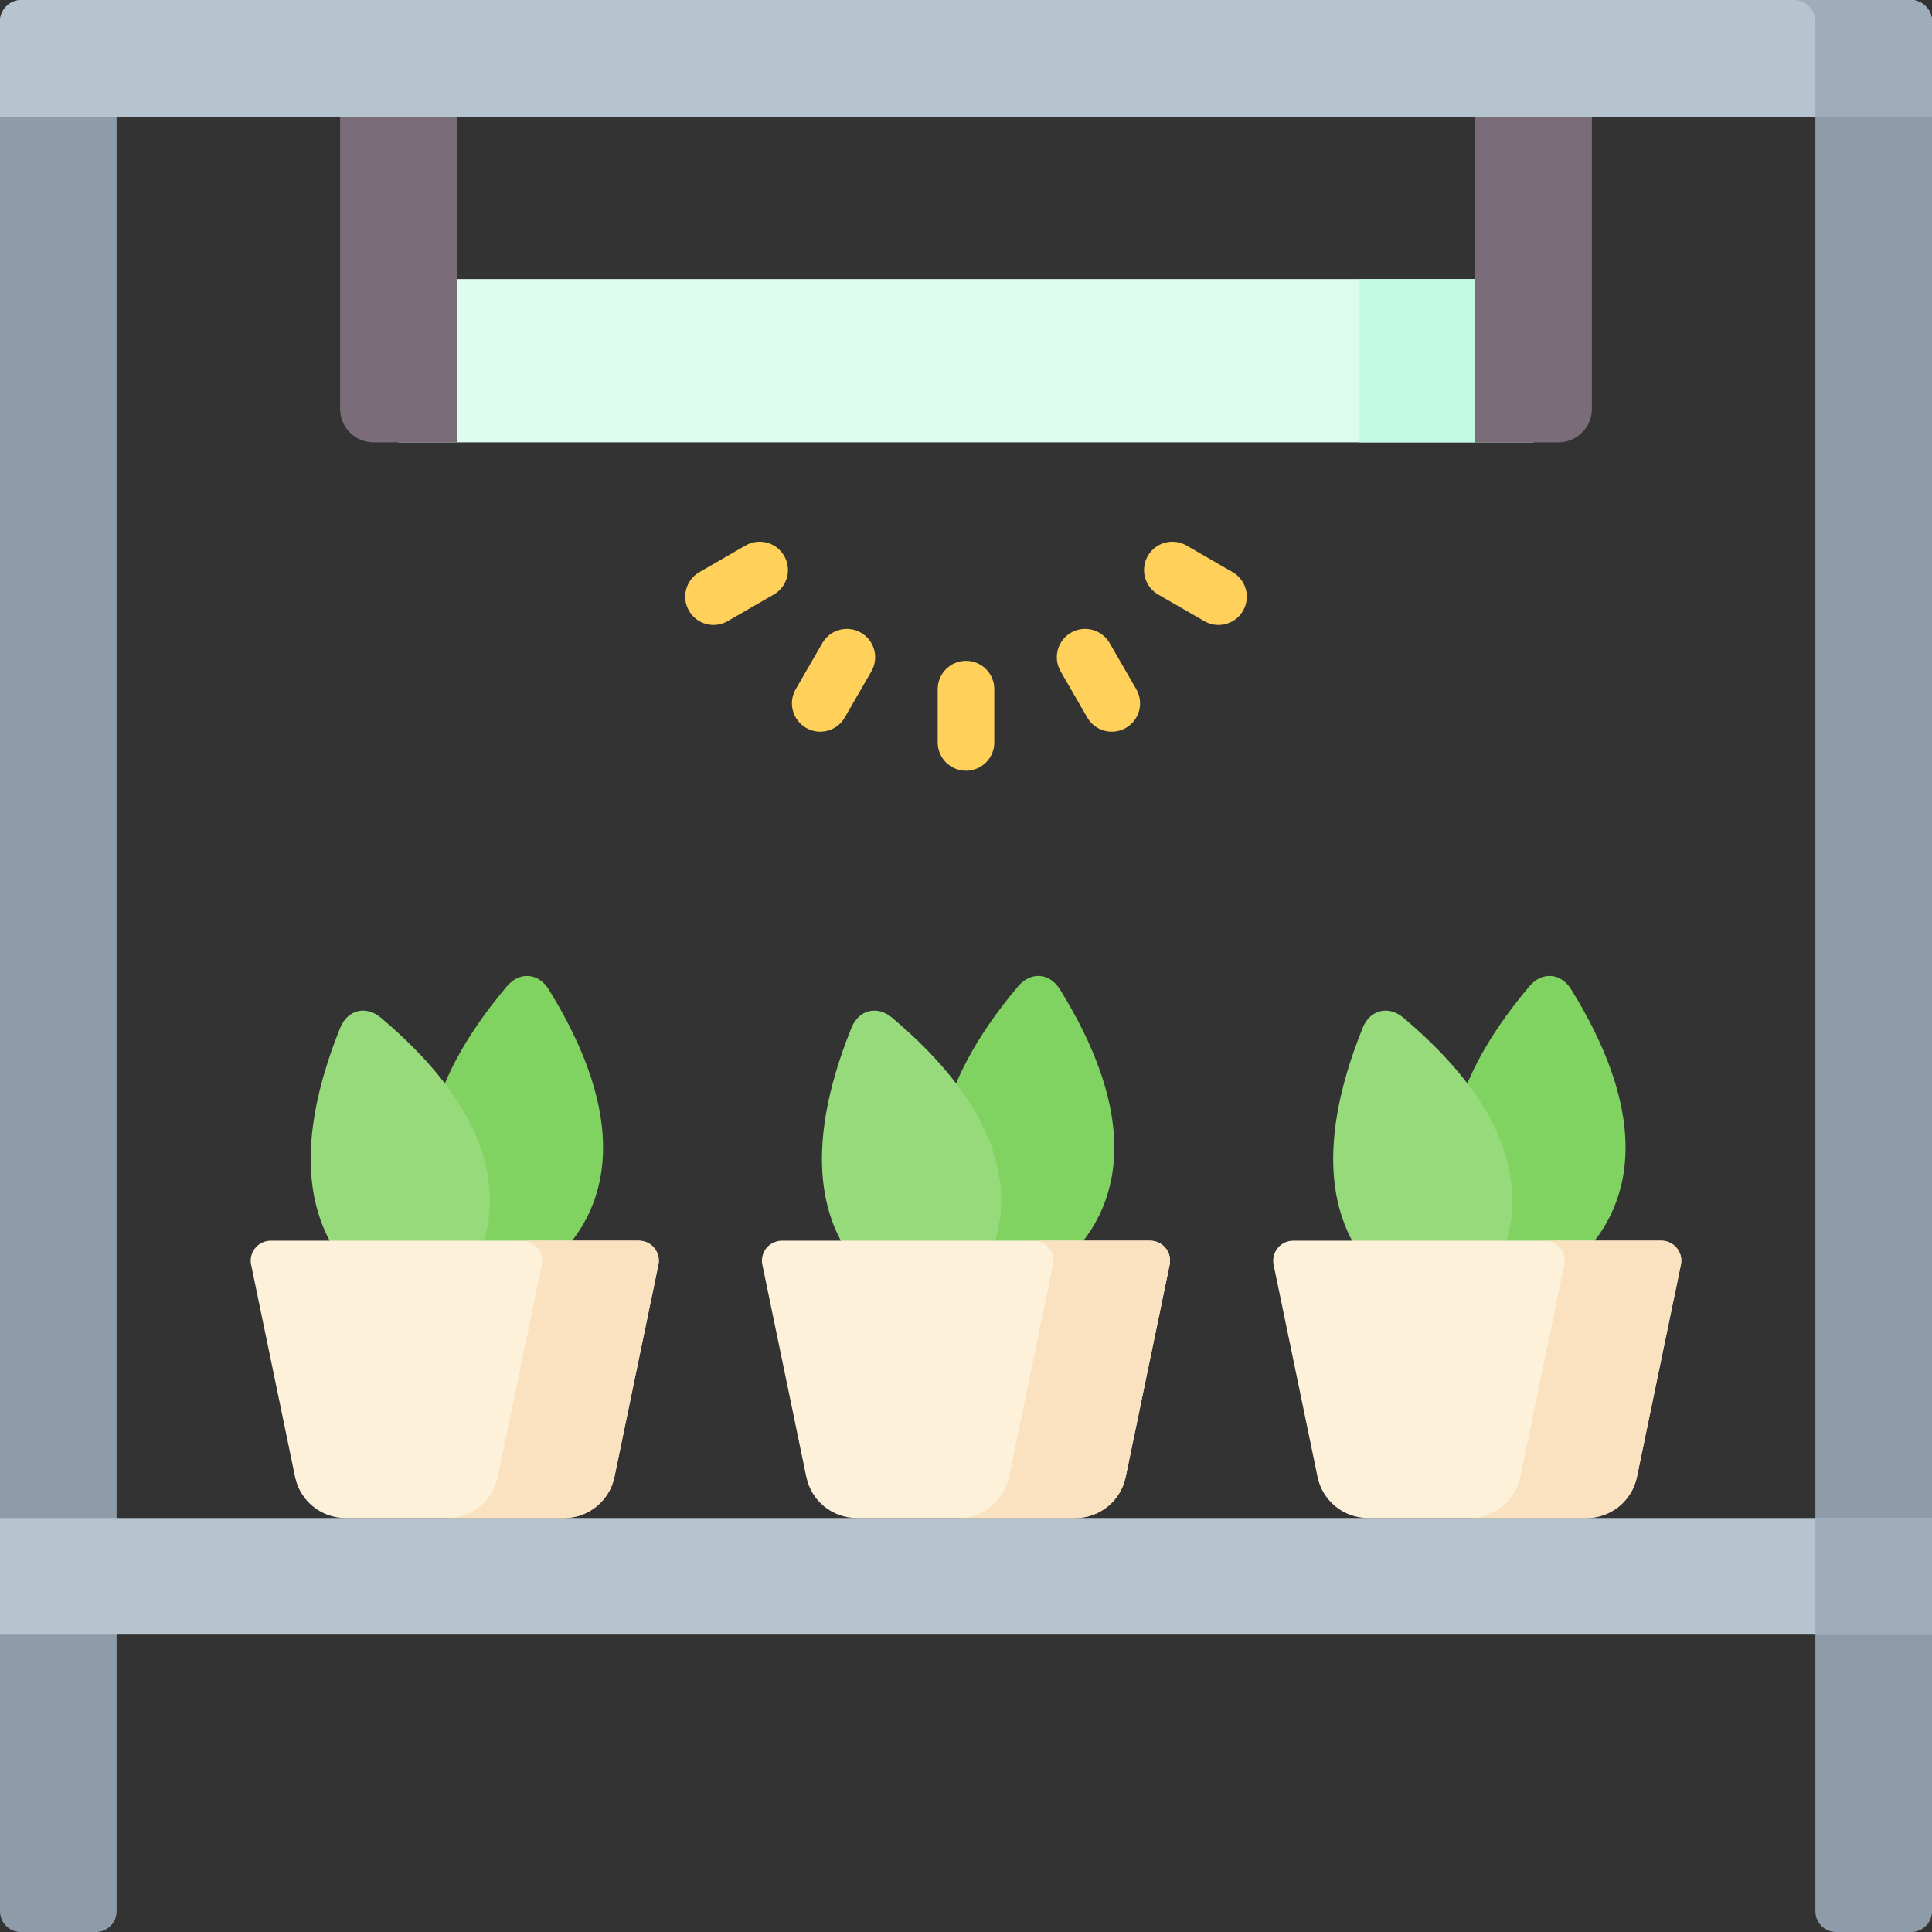
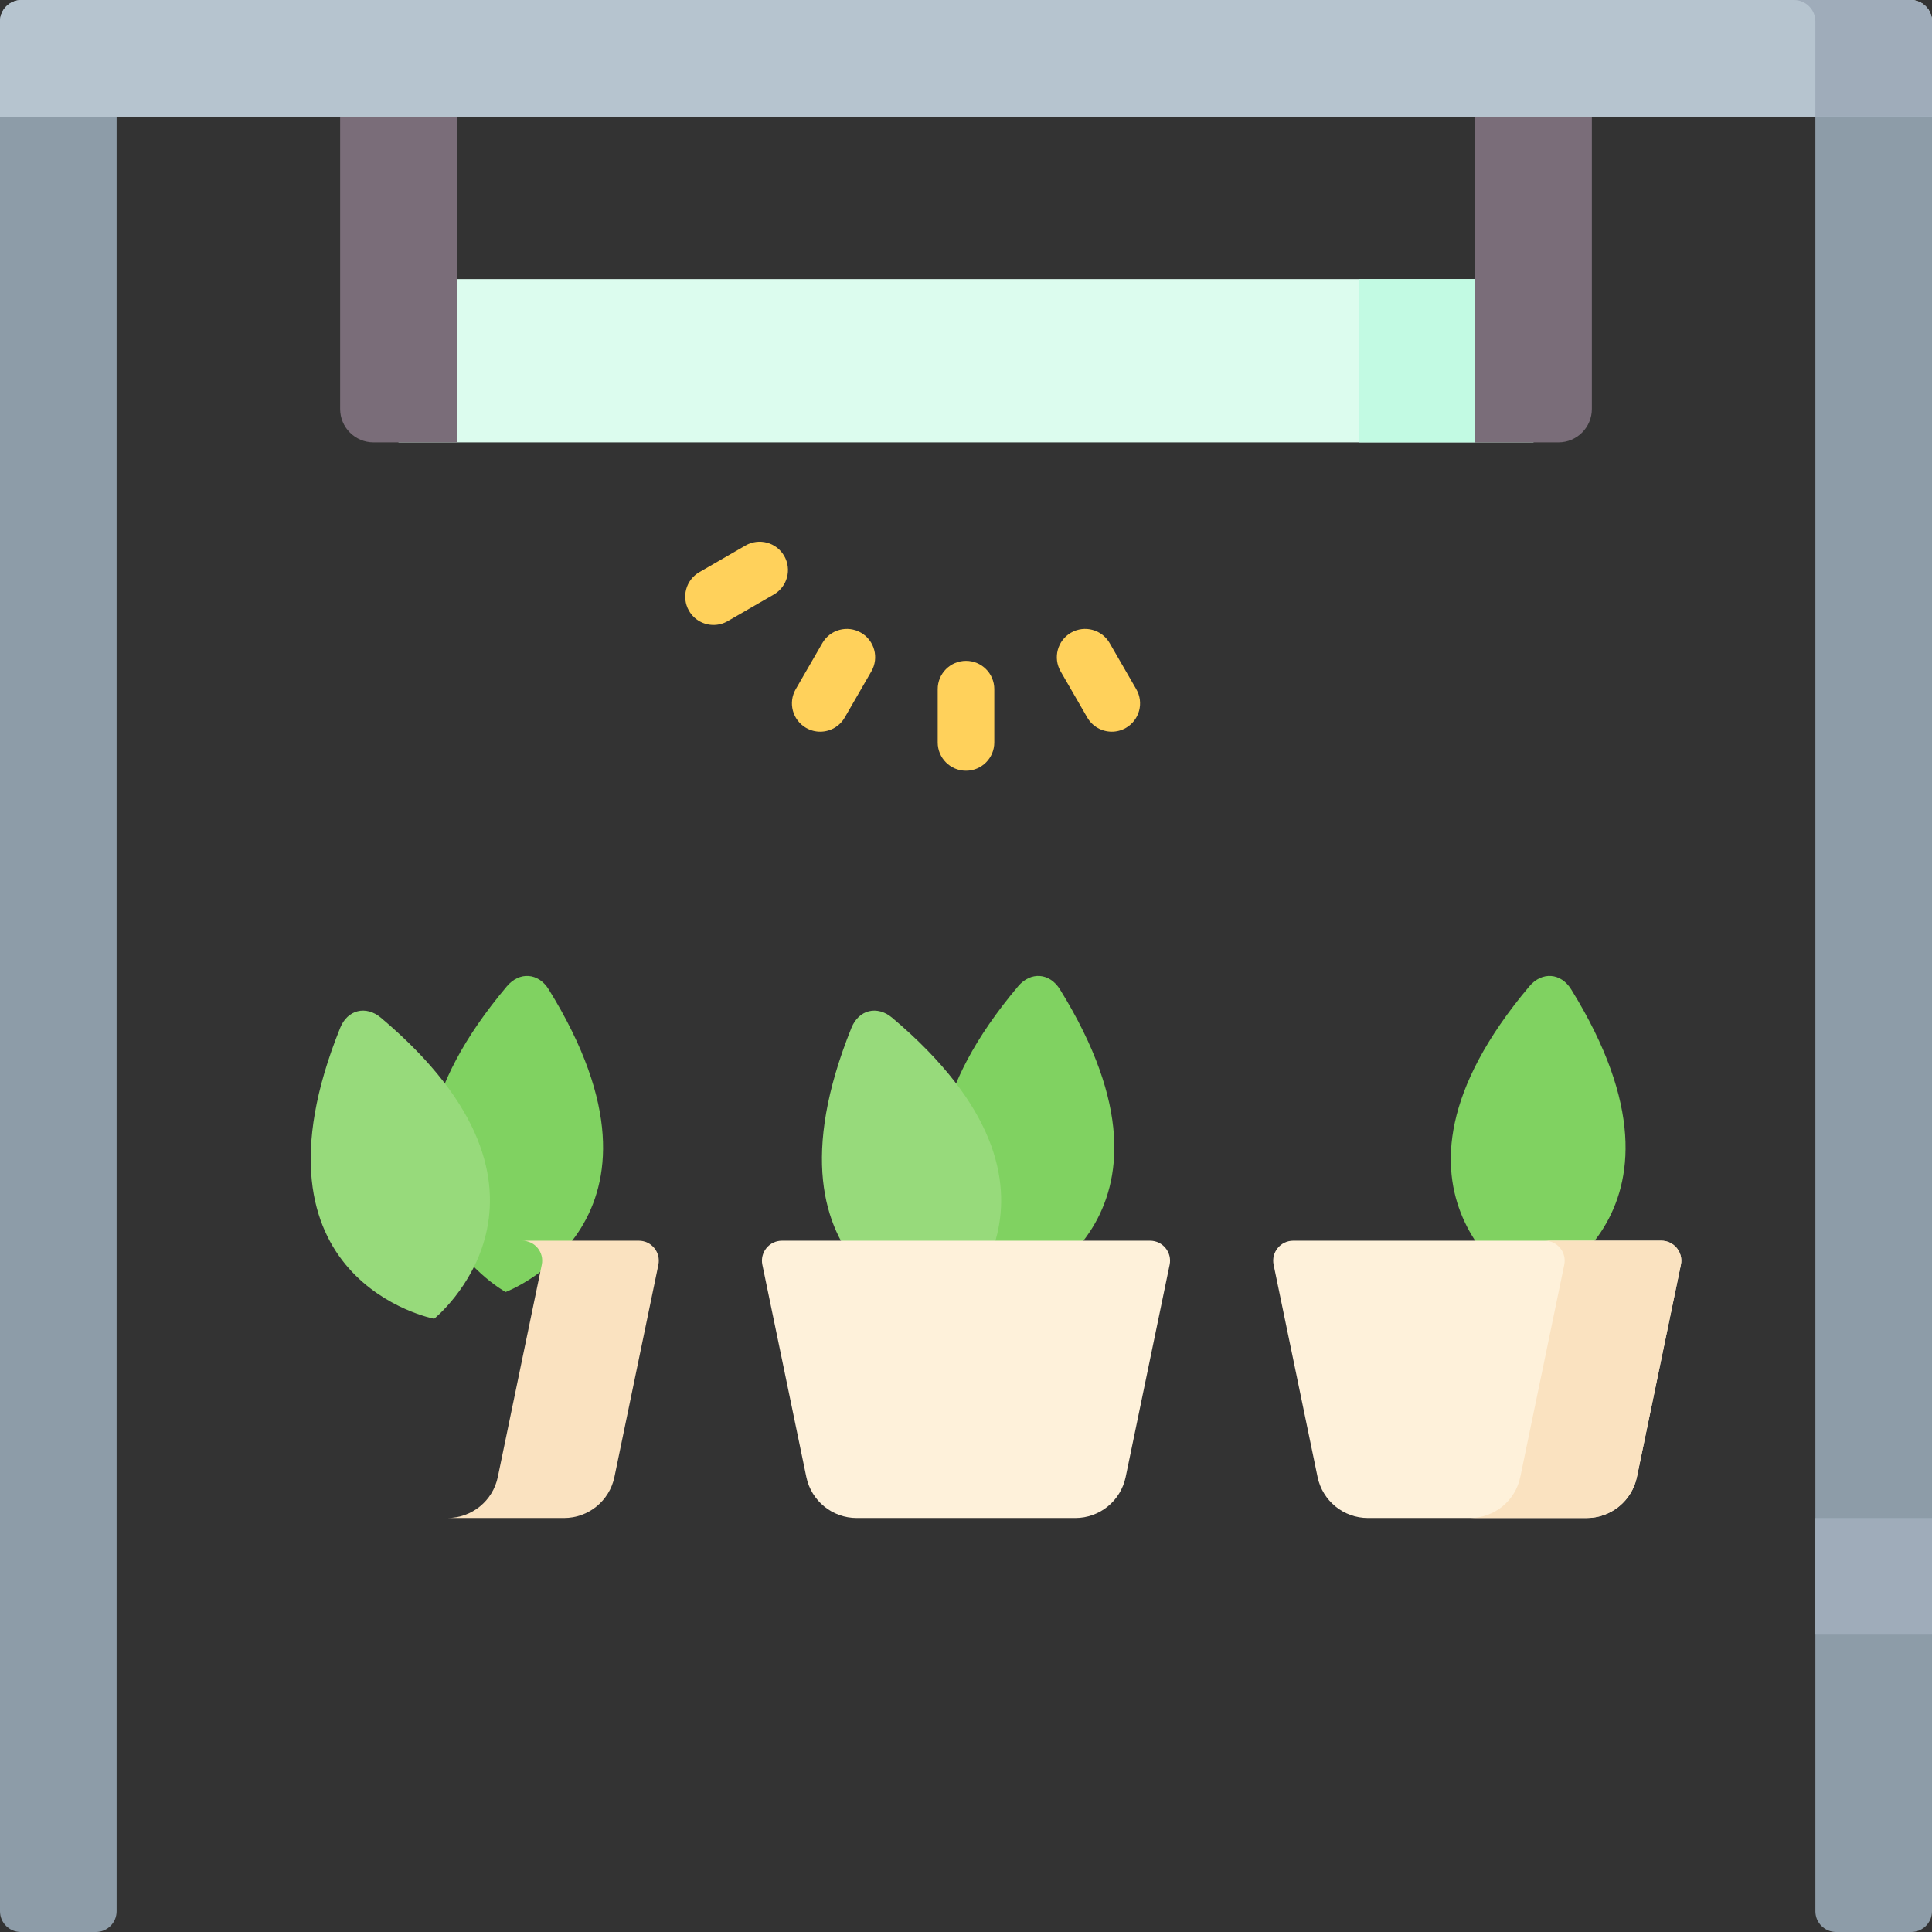
<svg xmlns="http://www.w3.org/2000/svg" id="Capa_1" enable-background="new 0 0 512 512" height="512" viewBox="0 0 512 512" width="512">
  <rect x="0" y="0" width="512" height="512" fill="#333333" stroke="none" />
  <g>
-     <path d="m105.594 73.964h300.813v43.268h-300.813z" fill="#dcfcee" />
+     <path d="m105.594 73.964h300.813v43.268h-300.813" fill="#dcfcee" />
    <path d="m360.048 73.964h30.905v43.268h-30.905z" fill="#c2fae3" />
    <path d="m121.046 117.232h-22.053c-4.889 0-8.853-3.963-8.853-8.853v-90.046h30.905v98.899z" fill="#7a6d79" />
    <path d="m413.007 117.232h-22.053v-98.899h30.905v90.046c0 4.89-3.963 8.853-8.852 8.853z" fill="#7a6d79" />
    <g fill="#ffd15b">
      <path d="m256 175.13c-4.143 0-7.5 3.357-7.5 7.5v14.121c0 4.143 3.357 7.5 7.5 7.5s7.5-3.357 7.5-7.5v-14.121c0-4.143-3.357-7.5-7.5-7.5z" />
      <path d="m294.066 170.42c-2.07-3.588-6.659-4.815-10.245-2.745-3.587 2.071-4.816 6.658-2.745 10.245l7.061 12.229c1.389 2.406 3.91 3.751 6.502 3.751 1.272 0 2.562-.324 3.743-1.006 3.587-2.071 4.816-6.658 2.745-10.245z" />
-       <path d="m326.662 151.624-12.229-7.061c-3.589-2.071-8.175-.843-10.245 2.745-2.071 3.587-.842 8.174 2.745 10.245l12.229 7.061c1.182.682 2.471 1.006 3.743 1.006 2.592 0 5.113-1.345 6.502-3.751 2.072-3.587.842-8.174-2.745-10.245z" />
      <path d="m197.567 144.563-12.229 7.061c-3.587 2.071-4.816 6.658-2.745 10.245 1.389 2.406 3.91 3.751 6.502 3.751 1.272 0 2.562-.324 3.743-1.006l12.229-7.061c3.587-2.071 4.816-6.658 2.745-10.245-2.07-3.587-6.66-4.815-10.245-2.745z" />
      <path d="m228.179 167.675c-3.59-2.07-8.176-.843-10.245 2.745l-7.061 12.229c-2.071 3.587-.842 8.174 2.745 10.245 1.182.682 2.471 1.006 3.743 1.006 2.592 0 5.113-1.345 6.502-3.751l7.061-12.229c2.071-3.587.842-8.174-2.745-10.245z" />
    </g>
    <path d="m25.411 512h-19.917c-3.034 0-5.494-2.46-5.494-5.494v-488.173h30.905v488.172c0 3.035-2.459 5.495-5.494 5.495z" fill="#8d9ca8" />
    <path d="m506.506 512h-19.917c-3.034 0-5.494-2.46-5.494-5.494v-488.173h30.905v488.172c0 3.035-2.46 5.495-5.494 5.495z" fill="#8d9ca8" />
-     <path d="m0 402.286h512v30.905h-512z" fill="#b6c4cf" />
    <path d="m481.095 402.286h30.905v30.905h-30.905z" fill="#9facba" />
    <path d="m133.99 342.401s-46.309-25.608.333-81.018c3.337-3.964 8.36-3.598 11.087.808 38.112 61.588-11.42 80.21-11.42 80.21z" fill="#80d261" />
    <path d="m115.055 349.486s-51.979-9.923-24.9-77.097c1.937-4.806 6.825-6.021 10.788-2.683 55.388 46.666 14.112 79.78 14.112 79.78z" fill="#97da7b" />
-     <path d="m149.478 402.286h-57.924c-6.465 0-12.041-4.54-13.353-10.87l-11.651-56.242c-.681-3.289 1.83-6.375 5.189-6.375h97.553c3.359 0 5.871 3.085 5.189 6.375l-11.651 56.242c-1.311 6.33-6.888 10.87-13.352 10.87z" fill="#fef1da" />
    <path d="m169.292 328.799h-30.905c3.359 0 5.871 3.086 5.189 6.375l-11.651 56.241c-1.311 6.33-6.888 10.87-13.353 10.87h30.905c6.465 0 12.041-4.54 13.353-10.87l11.651-56.241c.682-3.289-1.83-6.375-5.189-6.375z" fill="#fae2c0" />
    <path d="m269.474 342.401s-46.309-25.608.333-81.018c3.337-3.964 8.36-3.598 11.087.808 38.112 61.588-11.42 80.21-11.42 80.21z" fill="#80d261" />
    <path d="m250.539 349.486s-51.979-9.923-24.9-77.097c1.937-4.806 6.825-6.021 10.788-2.683 55.388 46.666 14.112 79.78 14.112 79.78z" fill="#97da7b" />
    <path d="m284.962 402.286h-57.923c-6.465 0-12.041-4.54-13.353-10.87l-11.651-56.242c-.681-3.289 1.83-6.375 5.189-6.375h97.553c3.359 0 5.871 3.085 5.189 6.375l-11.651 56.242c-1.312 6.33-6.888 10.87-13.353 10.87z" fill="#fef1da" />
-     <path d="m304.776 328.799h-30.905c3.359 0 5.871 3.086 5.189 6.375l-11.651 56.241c-1.311 6.33-6.888 10.87-13.353 10.87h30.905c6.465 0 12.041-4.54 13.353-10.87l11.651-56.241c.682-3.289-1.829-6.375-5.189-6.375z" fill="#fae2c0" />
    <path d="m404.958 342.401s-46.309-25.608.333-81.018c3.337-3.964 8.36-3.598 11.087.808 38.113 61.588-11.42 80.21-11.42 80.21z" fill="#80d261" />
-     <path d="m386.023 349.486s-51.979-9.923-24.9-77.097c1.937-4.806 6.825-6.021 10.788-2.683 55.388 46.666 14.112 79.78 14.112 79.78z" fill="#97da7b" />
    <path d="m420.446 402.286h-57.923c-6.465 0-12.041-4.54-13.353-10.87l-11.651-56.242c-.681-3.289 1.83-6.375 5.189-6.375h97.553c3.359 0 5.871 3.085 5.189 6.375l-11.651 56.242c-1.312 6.33-6.888 10.87-13.353 10.87z" fill="#fef1da" />
    <path d="m440.261 328.799h-30.905c3.359 0 5.871 3.086 5.189 6.375l-11.651 56.241c-1.311 6.33-6.888 10.87-13.353 10.87h30.905c6.465 0 12.041-4.54 13.353-10.87l11.651-56.241c.681-3.289-1.83-6.375-5.189-6.375z" fill="#fae2c0" />
    <path d="m512 30.905h-512v-25.218c0-3.141 2.546-5.687 5.687-5.687h500.625c3.142 0 5.688 2.546 5.688 5.687z" fill="#b6c4cf" />
    <path d="m512 30.905h-512v-25.218c0-3.141 2.546-5.687 5.687-5.687h500.625c3.142 0 5.688 2.546 5.688 5.687z" fill="#b6c4cf" />
    <path d="m506.313 0h-30.905c3.141 0 5.687 2.546 5.687 5.687v25.218h30.905v-25.218c0-3.141-2.546-5.687-5.687-5.687z" fill="#9facba" />
  </g>
</svg>